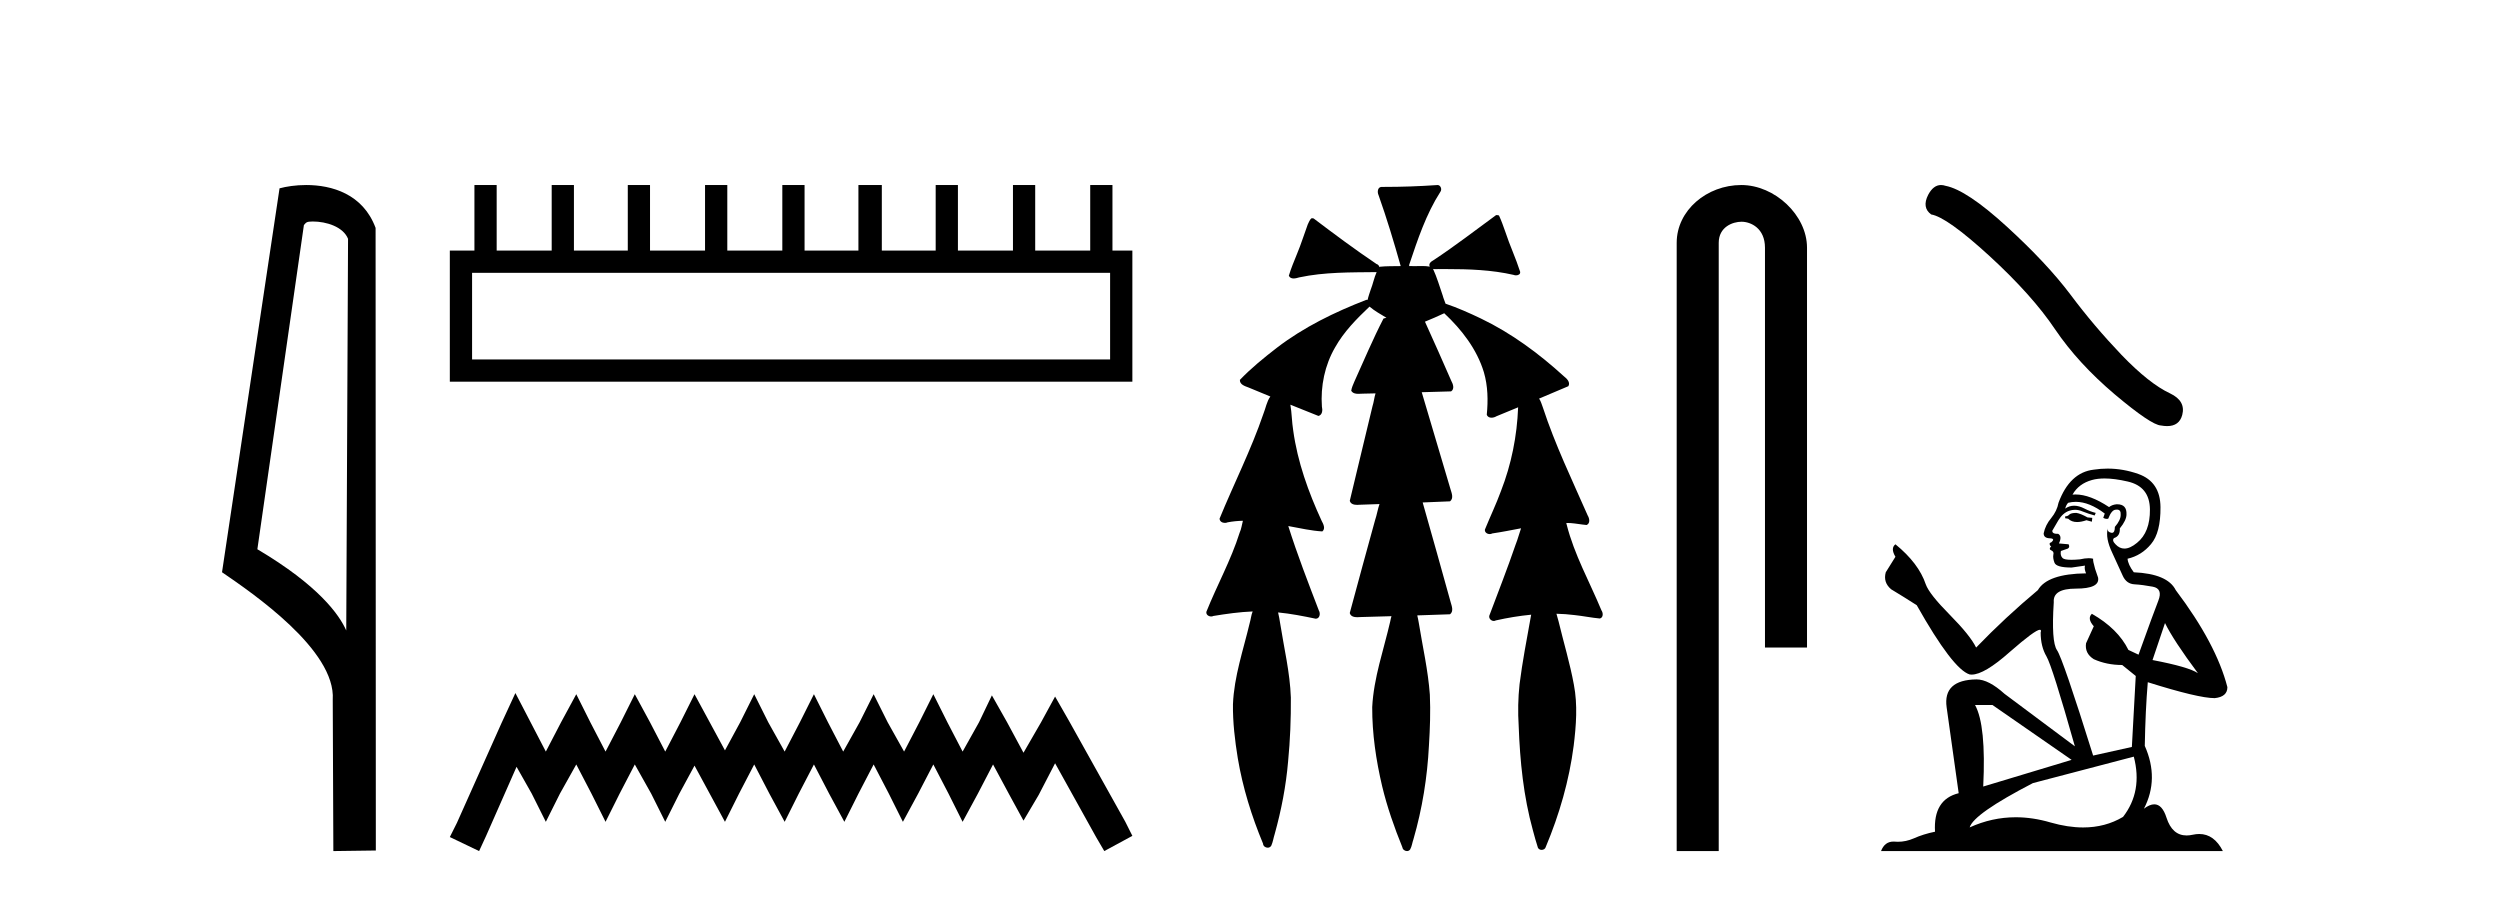
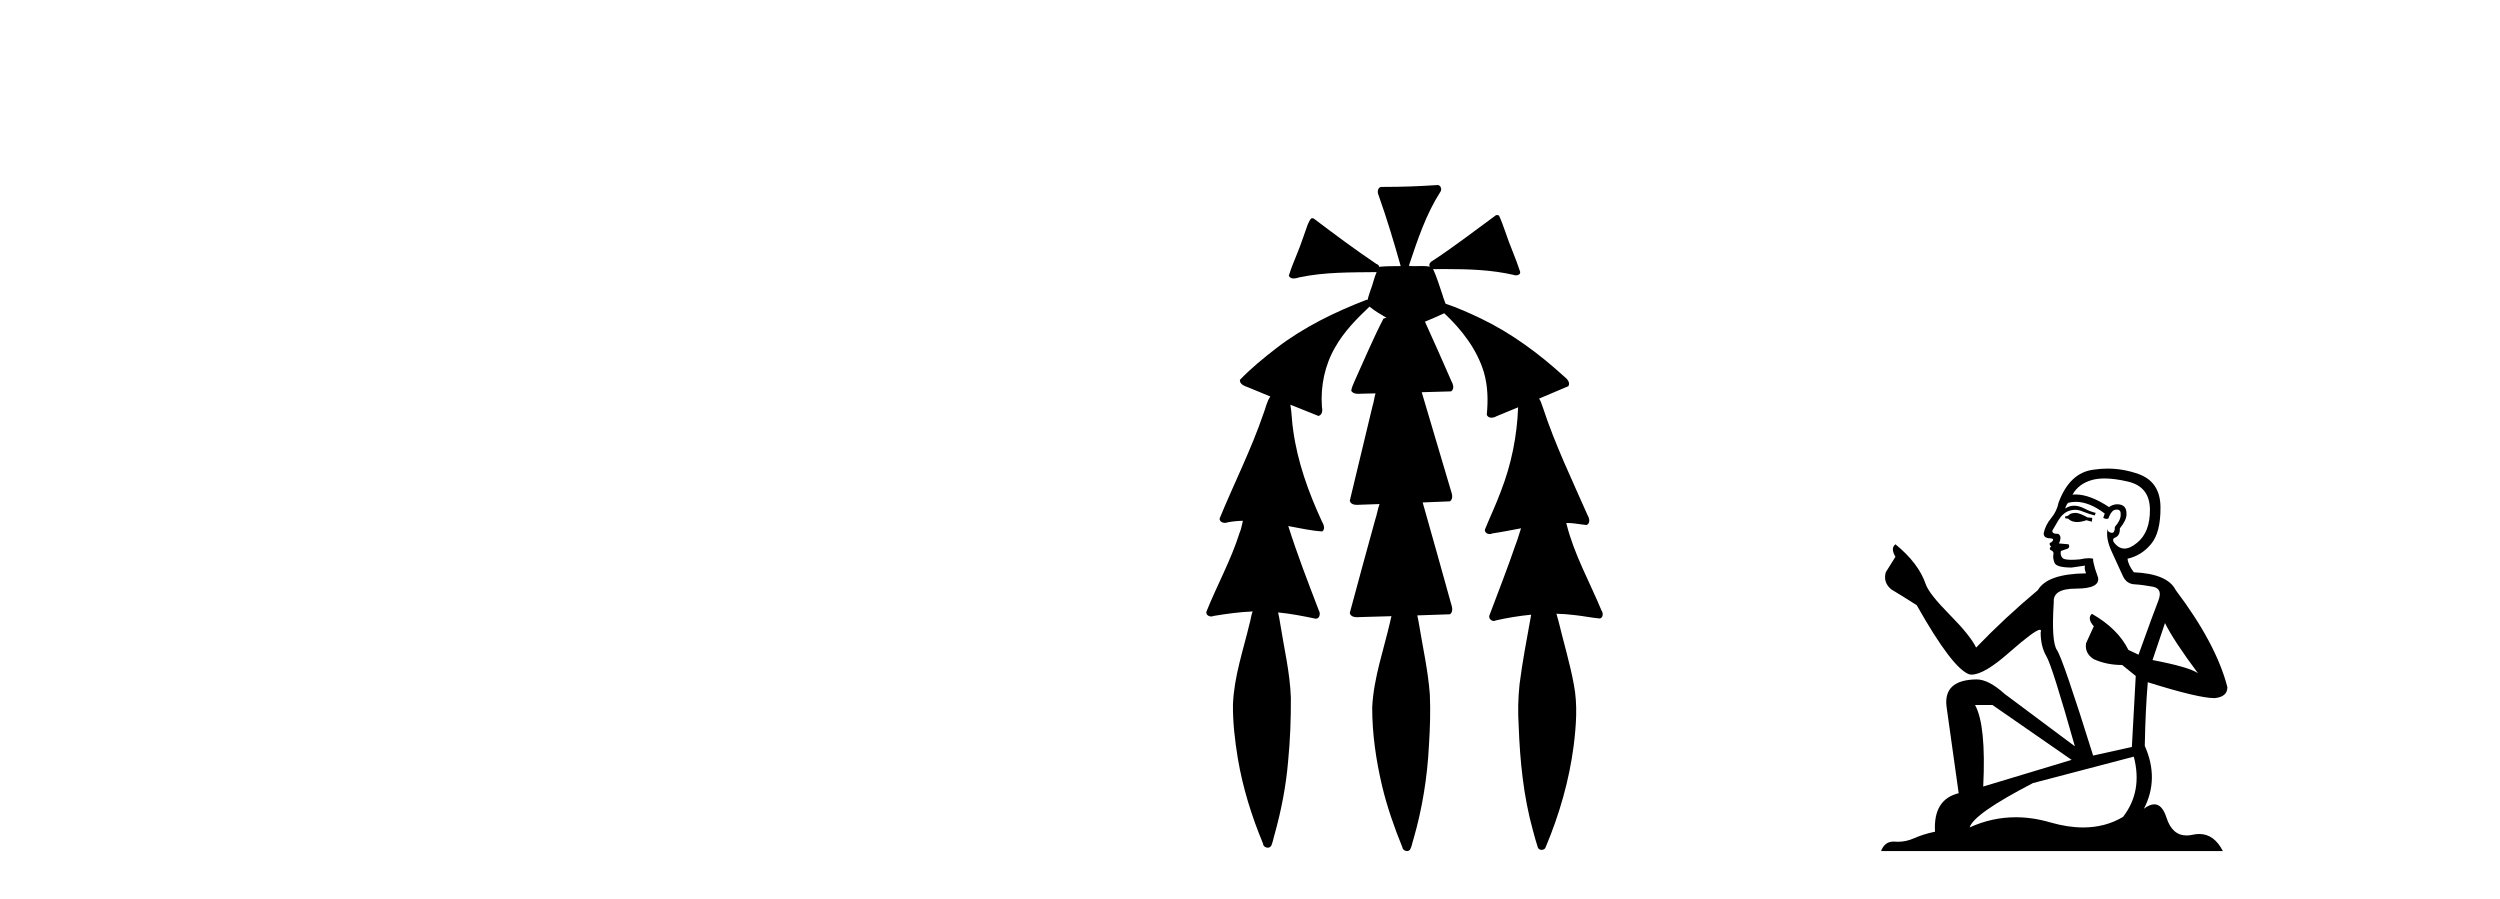
<svg xmlns="http://www.w3.org/2000/svg" width="114.0" height="41.0">
-   <path d="M 14.259 10.1 C 14.884 10.1 15.648 10.34 15.871 10.89 L 15.789 28.751 L 15.789 28.751 C 15.473 28.034 14.531 26.699 11.736 25.046 L 13.858 10.263 C 13.958 10.157 13.955 10.1 14.259 10.1 ZM 15.789 28.751 L 15.789 28.751 C 15.789 28.751 15.789 28.751 15.789 28.751 L 15.789 28.751 L 15.789 28.751 ZM 13.962 8.437 C 13.484 8.437 13.053 8.505 12.747 8.588 L 10.124 26.094 C 11.512 27.044 15.325 29.648 15.173 31.91 L 15.201 38.809 L 17.138 38.783 L 17.127 10.393 C 16.551 8.837 15.12 8.437 13.962 8.437 Z" style="fill:#000000;stroke:none" />
-   <path d="M 50.621 12.441 L 50.621 16.391 L 21.527 16.391 L 21.527 12.441 ZM 21.634 8.437 L 21.634 11.426 L 20.512 11.426 L 20.512 17.405 L 51.636 17.405 L 51.636 11.426 L 50.728 11.426 L 50.728 8.437 L 49.714 8.437 L 49.714 11.426 L 47.205 11.426 L 47.205 8.437 L 46.191 8.437 L 46.191 11.426 L 43.681 11.426 L 43.681 8.437 L 42.667 8.437 L 42.667 11.426 L 40.211 11.426 L 40.211 8.437 L 39.144 8.437 L 39.144 11.426 L 36.688 11.426 L 36.688 8.437 L 35.674 8.437 L 35.674 11.426 L 33.165 11.426 L 33.165 8.437 L 32.15 8.437 L 32.15 11.426 L 29.641 11.426 L 29.641 8.437 L 28.627 8.437 L 28.627 11.426 L 26.171 11.426 L 26.171 8.437 L 25.157 8.437 L 25.157 11.426 L 22.648 11.426 L 22.648 8.437 Z" style="fill:#000000;stroke:none" />
-   <path d="M 23.502 31.602 L 22.861 32.99 L 20.833 37.528 L 20.512 38.169 L 21.847 38.809 L 22.167 38.115 L 23.555 34.966 L 24.249 36.193 L 24.89 37.475 L 25.531 36.193 L 26.278 34.859 L 26.972 36.193 L 27.613 37.475 L 28.253 36.193 L 28.947 34.859 L 29.695 36.193 L 30.335 37.475 L 30.976 36.193 L 31.67 34.912 L 32.364 36.193 L 33.058 37.475 L 33.698 36.193 L 34.392 34.859 L 35.086 36.193 L 35.78 37.475 L 36.421 36.193 L 37.115 34.859 L 37.809 36.193 L 38.503 37.475 L 39.144 36.193 L 39.838 34.859 L 40.532 36.193 L 41.172 37.475 L 41.866 36.193 L 42.56 34.859 L 43.254 36.193 L 43.895 37.475 L 44.589 36.193 L 45.283 34.859 L 46.03 36.247 L 46.671 37.421 L 47.365 36.247 L 48.112 34.805 L 49.981 38.169 L 50.355 38.809 L 51.636 38.115 L 51.315 37.475 L 48.753 32.884 L 48.112 31.763 L 47.472 32.937 L 46.671 34.325 L 45.924 32.937 L 45.23 31.709 L 44.642 32.937 L 43.895 34.272 L 43.201 32.937 L 42.56 31.656 L 41.92 32.937 L 41.226 34.272 L 40.478 32.937 L 39.838 31.656 L 39.197 32.937 L 38.45 34.272 L 37.756 32.937 L 37.115 31.656 L 36.474 32.937 L 35.78 34.272 L 35.033 32.937 L 34.392 31.656 L 33.752 32.937 L 33.058 34.218 L 32.364 32.937 L 31.67 31.656 L 31.029 32.937 L 30.335 34.272 L 29.641 32.937 L 28.947 31.656 L 28.307 32.937 L 27.613 34.272 L 26.919 32.937 L 26.278 31.656 L 25.584 32.937 L 24.89 34.272 L 24.196 32.937 L 23.502 31.602 Z" style="fill:#000000;stroke:none" />
  <path d="M 65.551 8.437 C 65.541 8.437 65.53 8.438 65.519 8.44 C 64.718 8.495 63.916 8.523 63.113 8.523 C 63.073 8.523 63.034 8.523 62.995 8.523 C 62.814 8.534 62.799 8.764 62.86 8.893 C 63.239 9.961 63.565 11.044 63.872 12.134 C 63.869 12.134 63.866 12.134 63.863 12.134 C 63.854 12.134 63.846 12.134 63.837 12.134 C 63.834 12.134 63.831 12.134 63.828 12.134 C 63.526 12.139 63.218 12.133 62.919 12.163 C 62.914 12.17 62.909 12.178 62.904 12.186 C 62.886 12.117 62.839 12.055 62.768 12.038 C 61.789 11.379 60.841 10.673 59.901 9.961 C 59.877 9.958 59.853 9.95 59.829 9.95 C 59.823 9.95 59.818 9.95 59.813 9.951 C 59.719 10.009 59.685 10.14 59.633 10.236 C 59.468 10.68 59.33 11.134 59.146 11.572 C 59.015 11.903 58.87 12.233 58.771 12.574 C 58.815 12.669 58.898 12.698 58.988 12.698 C 59.075 12.698 59.169 12.671 59.243 12.649 C 60.402 12.401 61.595 12.423 62.775 12.408 L 62.775 12.408 C 62.657 12.665 62.607 12.955 62.501 13.217 C 62.453 13.367 62.396 13.519 62.364 13.673 C 62.354 13.672 62.344 13.671 62.334 13.671 C 62.323 13.671 62.311 13.672 62.299 13.675 C 60.859 14.233 59.453 14.916 58.224 15.859 C 57.636 16.314 57.053 16.786 56.539 17.323 C 56.528 17.539 56.772 17.608 56.934 17.67 C 57.265 17.807 57.597 17.944 57.928 18.081 C 57.76 18.311 57.717 18.611 57.61 18.873 C 57.052 20.508 56.267 22.052 55.613 23.648 C 55.615 23.779 55.737 23.844 55.856 23.844 C 55.9 23.844 55.944 23.835 55.981 23.818 C 56.212 23.774 56.444 23.752 56.676 23.747 L 56.676 23.747 C 56.627 23.928 56.608 24.12 56.528 24.289 C 56.136 25.538 55.495 26.686 55.011 27.897 C 54.988 28.029 55.111 28.111 55.23 28.111 C 55.265 28.111 55.3 28.104 55.33 28.088 C 55.922 27.991 56.521 27.906 57.121 27.882 L 57.121 27.882 C 57.052 28.049 57.039 28.235 56.987 28.408 C 56.697 29.634 56.274 30.844 56.223 32.113 C 56.212 32.938 56.311 33.762 56.443 34.575 C 56.668 35.913 57.073 37.217 57.594 38.468 C 57.599 38.583 57.704 38.655 57.807 38.655 C 57.87 38.655 57.933 38.627 57.97 38.563 C 58.046 38.395 58.07 38.206 58.127 38.029 C 58.428 36.946 58.643 35.837 58.738 34.716 C 58.832 33.749 58.87 32.776 58.863 31.804 C 58.823 30.667 58.552 29.557 58.377 28.436 C 58.347 28.267 58.325 28.093 58.281 27.927 L 58.281 27.927 C 58.859 27.982 59.428 28.095 59.996 28.213 C 59.997 28.213 59.999 28.213 60 28.213 C 60.182 28.213 60.222 27.971 60.141 27.843 C 59.653 26.567 59.156 25.291 58.746 23.989 L 58.746 23.989 C 58.766 23.992 58.786 23.995 58.805 23.999 C 59.3 24.089 59.797 24.204 60.298 24.233 C 60.455 24.103 60.342 23.89 60.266 23.748 C 59.662 22.438 59.167 21.063 58.97 19.628 C 58.907 19.239 58.908 18.84 58.841 18.454 L 58.841 18.454 C 59.267 18.627 59.693 18.8 60.121 18.967 C 60.307 18.922 60.316 18.693 60.279 18.541 C 60.213 17.609 60.409 16.653 60.879 15.843 C 61.28 15.127 61.86 14.54 62.45 13.981 C 62.685 14.181 62.957 14.33 63.221 14.49 C 63.177 14.501 63.132 14.512 63.088 14.525 C 62.602 15.465 62.193 16.442 61.757 17.405 C 61.701 17.539 61.636 17.676 61.616 17.818 C 61.689 17.937 61.811 17.959 61.938 17.959 C 62.017 17.959 62.098 17.95 62.171 17.95 C 62.175 17.95 62.18 17.95 62.184 17.95 C 62.364 17.946 62.545 17.942 62.725 17.938 L 62.725 17.938 C 62.664 18.125 62.648 18.334 62.587 18.519 C 62.239 19.958 61.894 21.397 61.55 22.837 C 61.592 22.99 61.745 23.022 61.889 23.022 C 61.932 23.022 61.974 23.019 62.012 23.016 C 62.309 23.005 62.607 22.995 62.905 22.985 L 62.905 22.985 C 62.823 23.22 62.786 23.475 62.706 23.71 C 62.319 25.125 61.926 26.539 61.549 27.954 C 61.591 28.112 61.748 28.145 61.895 28.145 C 61.941 28.145 61.987 28.142 62.027 28.138 C 62.502 28.125 62.976 28.111 63.451 28.098 L 63.451 28.098 C 63.426 28.176 63.41 28.258 63.396 28.33 C 63.099 29.629 62.641 30.902 62.573 32.243 C 62.568 33.458 62.748 34.667 63.025 35.848 C 63.254 36.801 63.579 37.729 63.948 38.636 C 63.962 38.74 64.062 38.809 64.158 38.809 C 64.214 38.809 64.268 38.786 64.304 38.732 C 64.383 38.591 64.398 38.422 64.453 38.27 C 64.856 36.877 65.087 35.438 65.16 33.99 C 65.208 33.219 65.236 32.445 65.201 31.674 C 65.121 30.566 64.87 29.482 64.694 28.388 C 64.673 28.28 64.656 28.169 64.627 28.062 C 65.125 28.046 65.624 28.031 66.121 28.011 C 66.298 27.874 66.199 27.635 66.15 27.46 C 65.727 25.943 65.307 24.425 64.874 22.912 C 65.29 22.896 65.706 22.881 66.121 22.861 C 66.296 22.724 66.197 22.487 66.145 22.314 C 65.707 20.837 65.269 19.361 64.831 17.885 C 65.278 17.873 65.724 17.862 66.17 17.847 C 66.339 17.735 66.257 17.508 66.178 17.366 C 65.781 16.466 65.389 15.563 64.978 14.669 C 65.274 14.547 65.568 14.421 65.857 14.284 C 66.652 15.028 67.346 15.922 67.665 16.975 C 67.848 17.601 67.861 18.264 67.797 18.909 C 67.831 19.01 67.918 19.047 68.011 19.047 C 68.091 19.047 68.175 19.02 68.238 18.981 C 68.569 18.844 68.902 18.707 69.234 18.57 L 69.234 18.57 C 69.232 18.573 69.228 18.575 69.226 18.578 C 69.177 19.882 68.918 21.178 68.443 22.394 C 68.225 22.99 67.95 23.563 67.711 24.15 C 67.697 24.278 67.816 24.354 67.932 24.354 C 67.972 24.354 68.012 24.345 68.046 24.325 C 68.485 24.261 68.923 24.173 69.36 24.09 L 69.36 24.09 C 69.273 24.332 69.213 24.586 69.115 24.825 C 68.741 25.919 68.319 26.995 67.912 28.076 C 67.882 28.204 67.998 28.316 68.117 28.316 C 68.149 28.316 68.18 28.308 68.21 28.291 C 68.74 28.172 69.279 28.082 69.822 28.03 L 69.822 28.03 C 69.809 28.081 69.8 28.133 69.794 28.179 C 69.615 29.184 69.419 30.186 69.292 31.199 C 69.223 31.831 69.212 32.468 69.252 33.102 C 69.31 34.706 69.471 36.316 69.901 37.866 C 69.973 38.13 70.043 38.397 70.129 38.656 C 70.162 38.723 70.23 38.755 70.299 38.755 C 70.383 38.755 70.468 38.707 70.488 38.617 C 71.107 37.143 71.555 35.592 71.76 34.004 C 71.873 33.083 71.946 32.141 71.769 31.223 C 71.591 30.247 71.301 29.295 71.07 28.331 C 71.031 28.22 71.012 28.098 70.974 27.987 L 70.974 27.987 C 71.252 27.994 71.529 28.012 71.805 28.048 C 72.19 28.089 72.571 28.169 72.956 28.204 C 73.12 28.157 73.106 27.943 73.025 27.83 C 72.486 26.531 71.785 25.29 71.44 23.92 C 71.436 23.897 71.428 23.872 71.423 23.847 L 71.423 23.847 C 71.487 23.848 71.552 23.849 71.617 23.852 C 71.863 23.87 72.106 23.92 72.351 23.94 C 72.523 23.864 72.481 23.638 72.4 23.508 C 71.685 21.881 70.91 20.275 70.356 18.583 C 70.305 18.451 70.267 18.303 70.19 18.186 C 70.187 18.183 70.182 18.181 70.178 18.178 C 70.625 17.991 71.073 17.804 71.517 17.611 C 71.622 17.433 71.446 17.261 71.314 17.159 C 70.175 16.121 68.922 15.193 67.529 14.524 C 67.003 14.273 66.469 14.034 65.917 13.848 C 65.877 13.725 65.82 13.604 65.79 13.483 C 65.648 13.075 65.528 12.654 65.348 12.263 L 65.348 12.263 C 65.385 12.271 65.425 12.273 65.466 12.273 C 65.512 12.273 65.558 12.27 65.601 12.27 C 65.616 12.27 65.63 12.27 65.644 12.271 C 65.744 12.271 65.844 12.27 65.944 12.27 C 66.977 12.27 68.016 12.304 69.026 12.536 C 69.056 12.549 69.092 12.556 69.129 12.556 C 69.232 12.556 69.339 12.505 69.318 12.391 C 69.122 11.775 68.844 11.189 68.644 10.574 C 68.555 10.323 68.466 10.067 68.354 9.827 C 68.322 9.814 68.29 9.808 68.256 9.808 C 68.244 9.808 68.232 9.808 68.22 9.81 C 67.272 10.502 66.343 11.223 65.361 11.869 C 65.259 11.923 65.126 12.027 65.199 12.157 C 65.199 12.157 65.2 12.158 65.2 12.158 C 65.083 12.136 64.964 12.131 64.845 12.131 C 64.725 12.131 64.604 12.136 64.485 12.136 C 64.441 12.136 64.396 12.135 64.353 12.133 C 64.346 12.133 64.339 12.133 64.332 12.133 C 64.312 12.133 64.293 12.133 64.274 12.133 C 64.267 12.133 64.26 12.133 64.253 12.133 C 64.26 12.113 64.263 12.091 64.261 12.068 C 64.644 10.926 65.027 9.768 65.681 8.747 C 65.761 8.643 65.703 8.462 65.577 8.439 C 65.569 8.438 65.56 8.437 65.551 8.437 Z" style="fill:#000000;stroke:none" />
-   <path d="M 79.402 8.437 C 77.833 8.437 76.457 9.591 76.457 11.072 L 76.457 38.809 L 78.374 38.809 L 78.374 11.072 C 78.374 10.346 79.013 10.111 79.414 10.111 C 79.835 10.111 80.483 10.406 80.483 11.296 L 80.483 29.526 L 82.4 29.526 L 82.4 11.296 C 82.4 9.813 80.931 8.437 79.402 8.437 Z" style="fill:#000000;stroke:none" />
-   <path d="M 88.509 8.437 Q 88.16 8.437 87.924 8.886 Q 87.63 9.465 88.062 9.779 Q 88.778 9.897 90.73 11.682 Q 92.672 13.467 93.712 15.017 Q 94.762 16.567 96.429 17.98 Q 98.097 19.383 98.539 19.402 Q 98.691 19.43 98.821 19.43 Q 99.375 19.43 99.51 18.922 Q 99.677 18.284 98.96 17.941 Q 98.009 17.499 96.743 16.185 Q 95.478 14.86 94.409 13.428 Q 93.33 11.996 91.505 10.328 Q 89.68 8.661 88.719 8.474 Q 88.609 8.437 88.509 8.437 Z" style="fill:#000000;stroke:none" />
  <path d="M 94.682 23.388 Q 94.437 23.388 94.359 23.467 Q 94.29 23.545 94.172 23.545 L 94.172 23.633 L 94.309 23.653 Q 94.462 23.805 94.714 23.805 Q 94.901 23.805 95.143 23.722 L 95.389 23.79 L 95.408 23.614 L 95.192 23.594 Q 94.878 23.418 94.682 23.388 ZM 95.967 21.818 Q 96.42 21.818 97.017 21.956 Q 98.027 22.182 98.037 23.231 Q 98.047 24.271 97.449 24.752 Q 97.132 25.015 96.872 25.015 Q 96.649 25.015 96.468 24.82 Q 96.291 24.644 96.399 24.536 Q 96.683 24.448 96.664 24.095 Q 96.968 23.722 96.968 23.457 Q 96.987 22.995 96.544 22.995 Q 96.526 22.995 96.507 22.996 Q 96.311 23.015 96.173 23.123 Q 95.305 22.548 94.645 22.548 Q 94.574 22.548 94.506 22.554 L 94.506 22.554 Q 94.79 22.054 95.398 21.887 Q 95.647 21.818 95.967 21.818 ZM 98.724 28.411 Q 99.107 29.196 100.225 30.697 Q 99.803 30.412 98.155 30.098 L 98.724 28.411 ZM 94.656 22.884 Q 95.275 22.884 95.977 23.418 L 95.908 23.614 Q 95.991 23.662 96.068 23.662 Q 96.102 23.662 96.134 23.653 Q 96.291 23.241 96.487 23.241 Q 96.511 23.238 96.532 23.238 Q 96.721 23.238 96.703 23.477 Q 96.703 23.722 96.438 24.026 Q 96.438 24.297 96.306 24.297 Q 96.286 24.297 96.262 24.291 Q 96.085 24.251 96.115 24.095 L 96.115 24.095 Q 95.997 24.536 96.321 25.213 Q 96.634 25.9 96.801 26.263 Q 96.968 26.625 97.331 26.645 Q 97.694 26.665 98.165 26.753 Q 98.636 26.841 98.42 27.391 Q 98.204 27.94 97.517 29.853 L 97.056 29.637 Q 96.576 28.666 95.389 27.989 L 95.389 27.989 Q 95.163 28.205 95.477 28.558 L 95.124 29.333 Q 95.055 29.794 95.477 30.059 Q 96.065 30.324 96.772 30.324 L 97.39 30.824 L 97.213 34.061 L 95.447 34.454 Q 94.064 30.029 93.799 29.647 Q 93.535 29.264 93.652 27.459 Q 93.603 26.841 94.663 26.841 Q 95.761 26.841 95.673 26.341 L 95.536 25.939 Q 95.428 25.566 95.447 25.478 Q 95.361 25.454 95.247 25.454 Q 95.075 25.454 94.839 25.507 Q 94.617 25.527 94.456 25.527 Q 94.133 25.527 94.054 25.448 Q 93.937 25.331 93.976 25.125 L 94.29 25.017 Q 94.398 24.958 94.329 24.82 L 93.888 24.781 Q 94.045 24.448 93.848 24.34 Q 93.819 24.342 93.793 24.342 Q 93.584 24.342 93.584 24.202 Q 93.652 24.075 93.858 23.732 Q 94.064 23.388 94.359 23.29 Q 94.491 23.247 94.621 23.247 Q 94.791 23.247 94.957 23.32 Q 95.251 23.437 95.516 23.506 L 95.565 23.388 Q 95.32 23.329 95.055 23.192 Q 94.8 23.06 94.579 23.06 Q 94.359 23.06 94.172 23.192 Q 94.221 23.015 94.309 22.927 Q 94.48 22.884 94.656 22.884 ZM 90.856 32.148 L 94.466 34.65 L 90.435 35.866 Q 90.572 33.071 90.062 32.148 ZM 97.301 34.503 Q 97.714 36.082 96.811 37.25 Q 96.003 37.732 94.991 37.732 Q 94.296 37.732 93.505 37.505 Q 92.695 37.267 91.918 37.267 Q 90.834 37.267 89.817 37.73 Q 89.993 37.112 92.701 35.709 L 97.301 34.503 ZM 96.108 21.368 Q 95.794 21.368 95.477 21.416 Q 94.378 21.544 93.868 22.927 Q 93.799 23.3 93.535 23.624 Q 93.27 23.938 93.191 24.32 Q 93.191 24.536 93.466 24.546 Q 93.741 24.556 93.535 24.732 Q 93.446 24.752 93.466 24.82 Q 93.476 24.889 93.535 24.909 Q 93.407 25.046 93.535 25.095 Q 93.672 25.154 93.633 25.291 Q 93.603 25.438 93.682 25.654 Q 93.76 25.88 94.466 25.88 L 95.075 25.792 L 95.075 25.792 Q 95.035 25.939 95.124 26.145 Q 93.358 26.164 92.926 26.91 Q 91.445 28.146 90.111 29.529 Q 89.846 28.98 88.904 28.028 Q 87.972 27.087 87.815 26.645 Q 87.492 25.684 86.432 24.82 Q 86.197 24.997 86.432 25.389 L 85.991 26.096 Q 85.863 26.557 86.236 26.871 Q 86.805 27.214 87.403 27.597 Q 89.051 30.52 89.817 30.755 Q 89.859 30.762 89.905 30.762 Q 90.487 30.762 91.651 29.725 Q 92.804 28.717 93.019 28.717 Q 93.095 28.717 93.054 28.843 Q 93.054 29.48 93.319 29.931 Q 93.584 30.383 94.614 34.032 L 91.406 31.638 Q 90.68 30.981 90.13 30.981 Q 88.59 31.001 88.767 32.256 L 89.316 36.17 Q 88.149 36.455 88.237 37.926 Q 87.707 38.034 87.266 38.231 Q 86.909 38.385 86.546 38.385 Q 86.47 38.385 86.393 38.378 Q 86.366 38.376 86.341 38.376 Q 85.941 38.376 85.775 38.809 L 101.363 38.809 Q 100.965 38.03 100.285 38.03 Q 100.143 38.03 99.989 38.064 Q 99.841 38.097 99.709 38.097 Q 99.054 38.097 98.793 37.289 Q 98.599 36.677 98.235 36.677 Q 98.027 36.677 97.763 36.877 Q 98.469 35.513 97.802 34.012 Q 97.831 32.384 97.939 31.109 Q 100.244 31.835 100.99 31.835 Q 101.569 31.776 101.569 31.334 Q 101.059 29.353 99.214 26.91 Q 98.842 26.164 97.301 26.096 Q 97.037 25.743 97.017 25.478 Q 97.655 25.331 98.086 24.811 Q 98.528 24.291 98.518 23.123 Q 98.508 21.966 97.508 21.613 Q 96.815 21.368 96.108 21.368 Z" style="fill:#000000;stroke:none" />
</svg>